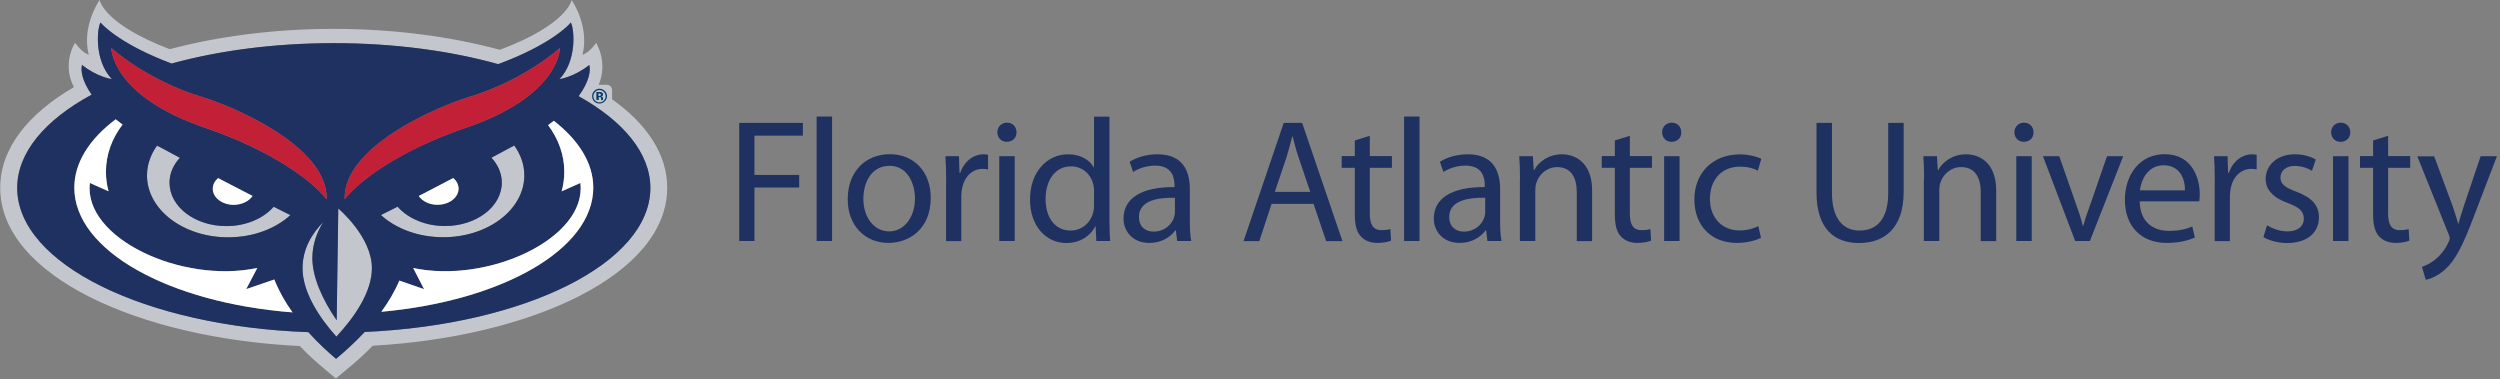
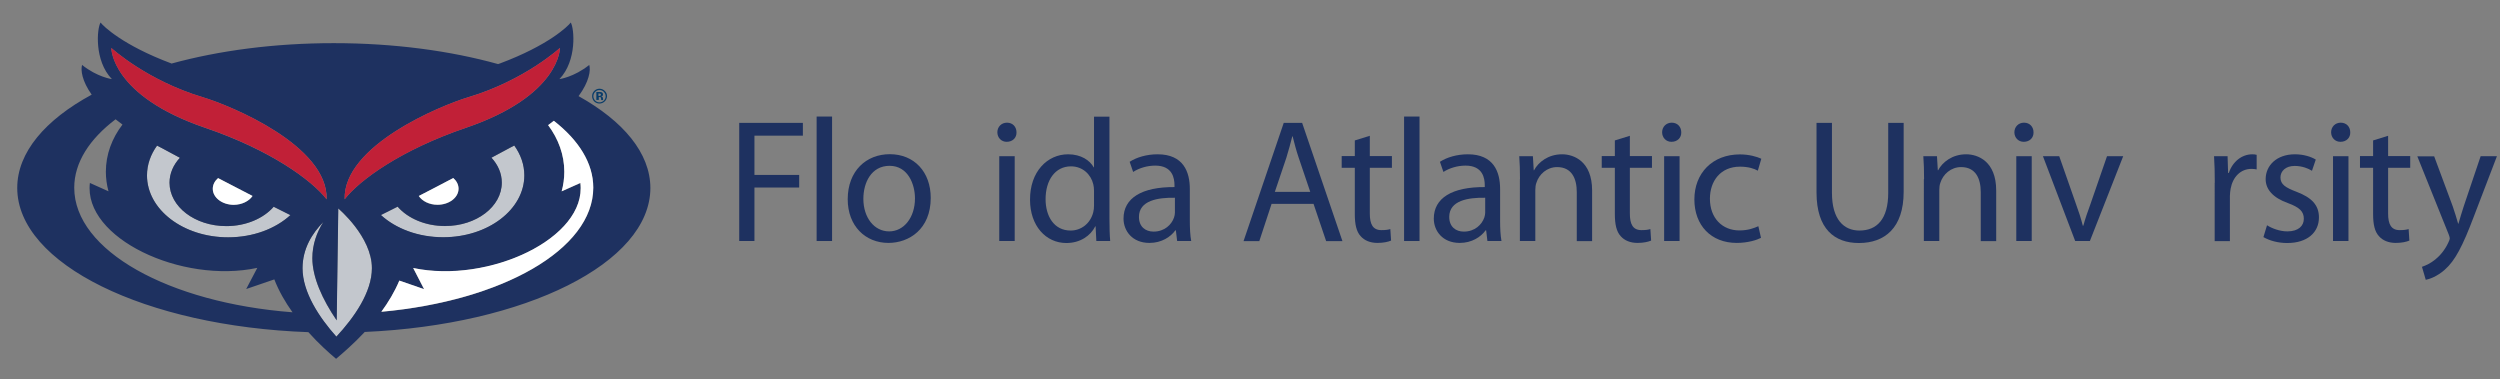
<svg xmlns="http://www.w3.org/2000/svg" id="Layer_1" x="0px" y="0px" viewBox="0 0 2364 358.5" style="enable-background:new 0 0 2364 358.5;" xml:space="preserve">
  <rect x="0" y="0" width="2364" height="358.5" fill="#808080" stroke="none" />
  <style type="text/css">	.st0{fill:#C3C7CD;}	.st1{fill:#1E3160;}	.st2{fill:#C12037;}	.st3{fill:#FFFFFF;}	.st4{fill:#093C69;}</style>
  <g>
    <g>
      <path class="st0" d="M495.8,165.9c0-10.2-3.4-19.8-9.5-28.2c-1.2,0.6-2.5,1.3-3.7,1.9c0,0-6.8,3.7-17.9,9.6   c6.2,6.7,9.8,14.8,9.8,23.6c0,22.6-24.1,41-53.7,41c-18.7,0-35.2-7.3-44.8-18.3c-5.4,2.7-10.7,5.3-15.8,7.9   c14.1,12.9,35.2,21,58.9,21C461.5,224.4,495.8,198.2,495.8,165.9z" />
      <path class="st0" d="M319.8,197.2L318.3,303c-13.6-19.9-23-40.8-23-58.8c0-13,4.2-24.4,10.3-34.1C295.4,220.4,286,235,286,253.7   c0,22.7,15.8,46.6,32,64.7c17-18.2,33.6-42,33.6-64.7C351.7,223.8,319.8,197.2,319.8,197.2z" />
      <path class="st0" d="M152.2,139.6c-1.3-0.6-2.5-1.3-3.7-1.9c-6,8.4-9.5,18-9.5,28.2c0,32.3,34.3,58.5,76.7,58.5   c23.7,0,44.9-8.2,58.9-21c-5.2-2.5-10.5-5.2-15.8-7.9c-9.6,11-26.1,18.3-44.8,18.3c-29.7,0-53.7-18.3-53.7-41   c0-8.8,3.6-16.9,9.8-23.6C159,143.3,152.2,139.6,152.2,139.6z" />
-       <path class="st0" d="M578.8,93.9v-8.7c0-2.8-2.2-5-5-5h-7.7c9.1-21.5-2.4-39.7-2.4-39.7s-5.4,8.6-12.9,11.4   C557.7,24.4,540.5,0,540.5,0s-3.3,22.9-67.8,47.1c-47.3-12.8-101.5-19.8-157.2-19.8c-54.9,0-108.3,6.8-155,19.2   C97.5,22.5,94.2,0,94.2,0S77,24.3,83.9,51.8C76.5,49,71,40.4,71,40.4s-12.8,19.4-1.1,42c-43.1,25.1-69.7,57.7-69.7,95.2   c0,83.4,131.9,142.3,283.3,149.6c8.3,8.7,15.9,15.4,20.8,19.5l13.3,11.2l13.4-11.2c5.2-4.3,13-11.1,21.5-19.8   c149.3-8.4,278.4-66.9,278.4-149.4C630.9,145.6,611.4,117.1,578.8,93.9z M344.8,313.9c-10.5,11.3-20.6,20.1-27.1,25.4   c-6.5-5.4-16.2-14.1-26.2-25.2c-154.1-5.6-275.3-64.5-275.3-136.4c0-33.6,26.5-64.4,70.4-88.2c-9.1-13-10.5-23.2-9.1-28.1   C92,73,105.8,74.8,105.8,74.8C89,57.3,91.8,26.6,95.1,21.3c2.6,3.5,21,21.5,66.7,38.6l0.4,0.2c44.9-12.3,97.3-19.3,153.4-19.3   c56.9,0,110.2,7.3,155.5,19.9l2-0.7c45.6-17.1,64.1-35.1,66.7-38.6c3.4,5.3,6.2,36-10.7,53.5c0,0,13.7-1.8,28.2-13.4   c1.5,5,0,15.8-10.1,29.5c42.3,23.6,67.8,53.8,67.8,86.7C614.9,248.7,496.4,307.2,344.8,313.9z" />
    </g>
    <path class="st1" d="M547.1,90.9c10.1-13.7,11.6-24.5,10.1-29.5C542.7,73,529,74.8,529,74.8c16.8-17.5,14-48.2,10.7-53.5  c-2.6,3.5-21,21.5-66.7,38.6l-2,0.7C425.7,48,372.5,40.8,315.6,40.8c-56.1,0-108.5,7-153.4,19.3l-0.4-0.2  c-45.6-17.1-64.1-35.1-66.7-38.6c-3.4,5.3-6.2,36,10.7,53.5c0,0-13.7-1.8-28.2-13.4c-1.4,4.9-0.1,15.1,9.1,28.1  c-43.9,23.8-70.4,54.6-70.4,88.2c0,71.9,121.2,130.9,275.3,136.4c10,11.1,19.7,19.8,26.2,25.2c6.4-5.4,16.6-14.2,27.1-25.4  C496.5,307.2,615,248.8,615,177.7C614.9,144.7,589.4,114.5,547.1,90.9z M442.9,91.9c53.2-15.9,86.6-46.6,86.6-46.6  s0.5,45.1-89.1,75.6c-60.9,20.7-100.2,49.1-114.5,67.5C324.5,137.7,416.5,99.9,442.9,91.9z M433.6,178.5c0,8.4-8.9,15.2-19.9,15.2  c-7.7,0-14.5-3.4-17.7-8.3c11.2-5.8,22.3-11.5,32.6-16.9C431.7,171.1,433.6,174.6,433.6,178.5z M105.3,45.4  c0,0,33.4,30.7,86.6,46.6c26.4,7.9,118.4,45.8,117,96.5c-14.3-18.4-53.6-46.7-114.5-67.5C104.8,90.5,105.3,45.4,105.3,45.4z   M214,213.8c18.7,0,35.2-7.3,44.8-18.3c5.4,2.7,10.7,5.3,15.8,7.9c-14.1,12.9-35.2,21-58.9,21c-42.4,0-76.7-26.2-76.7-58.5  c0-10.2,3.4-19.8,9.5-28.2c1.2,0.6,2.5,1.3,3.7,1.9c0,0,6.8,3.7,17.9,9.6c-6.2,6.7-9.8,14.8-9.8,23.6  C160.3,195.4,184.3,213.8,214,213.8z M201.2,178.5c0-3.9,1.9-7.4,5-10.1c10.3,5.4,21.4,11.2,32.6,16.9c-3.3,4.9-10,8.3-17.7,8.3  C210.1,193.6,201.2,186.8,201.2,178.5z M70.2,177.5c0-23.8,14.4-46,39.1-64.7c2.1,1.7,4.2,3.3,6.5,5c-10,13.1-15.7,28.3-15.7,44.6  c0,6.4,0.9,12.6,2.5,18.5L85,173c-6.3,52.2,86.9,95.6,158.3,80.3l-10.5,20l26.6-9.1c4.3,11.1,10.4,21.6,17.2,31.1  C159.5,286.3,70.2,237,70.2,177.5z M318.1,318.3c-16.2-18.1-32-42-32-64.7c0-18.7,9.4-33.3,19.6-43.6c-6.1,9.7-10.3,21.2-10.3,34.1  c0,18,9.4,38.9,23,58.8l1.5-105.8c0,0,31.8,26.6,31.8,56.4C351.7,276.3,335,300.1,318.1,318.3z M376,195.4  c9.6,11,26.1,18.3,44.8,18.3c29.7,0,53.7-18.3,53.7-41c0-8.8-3.6-16.9-9.8-23.6c11-5.9,17.9-9.6,17.9-9.6c1.3-0.6,2.5-1.3,3.7-1.9  c6,8.4,9.5,18,9.5,28.2c0,32.3-34.3,58.5-76.7,58.5c-23.7,0-44.9-8.2-58.9-21C365.4,200.8,370.7,198.1,376,195.4z M360.6,294.9  c6.6-9.1,12.7-19,17-29.5l23.4,8.1l-10.3-20c71.4,15.2,164.4-28.3,158.1-80.4l-17.7,7.9c1.7-6,2.5-12.2,2.5-18.5  c0-16-5.6-31.1-15.3-44.1c1.9-1.4,3.7-2.7,5.4-4.1c23.6,18.3,37.3,40,37.3,63.3C561,235.9,474.6,284.6,360.6,294.9z" />
    <g>
      <path class="st2" d="M194.3,120.9c60.9,20.7,100.2,49.1,114.5,67.5c1.4-50.7-90.6-88.5-117-96.5c-53.2-15.9-86.6-46.6-86.6-46.6   S104.8,90.5,194.3,120.9z" />
      <path class="st2" d="M440.4,120.9c89.5-30.5,89.1-75.6,89.1-75.6S496.1,76,442.9,91.9c-26.4,7.9-118.4,45.8-117,96.5   C340.3,170,379.5,141.7,440.4,120.9z" />
    </g>
    <g>
-       <path class="st3" d="M232.8,273.4l10.5-20C171.8,268.6,78.6,225.1,85,173l17.7,7.9c-1.7-6-2.5-12.2-2.5-18.5   c0-16.2,5.7-31.5,15.7-44.6c-2.3-1.7-4.5-3.4-6.5-5c-24.7,18.6-39.1,40.8-39.1,64.7c0,59.5,89.4,108.8,206.3,117.9   c-6.8-9.5-12.8-20-17.2-31.1L232.8,273.4z" />
      <path class="st3" d="M523.7,114.2c-1.7,1.3-3.5,2.7-5.4,4.1c9.7,13,15.3,28.1,15.3,44.1c0,6.4-0.9,12.6-2.5,18.5l17.7-7.9   c6.3,52.1-86.7,95.5-158.1,80.4l10.3,20l-23.4-8.1c-4.4,10.5-10.4,20.5-17,29.5c114-10.3,200.4-58.9,200.4-117.4   C561,154.3,547.3,132.6,523.7,114.2z" />
      <path class="st3" d="M238.8,185.3c-11.2-5.8-22.3-11.5-32.6-16.9c-3.1,2.7-5,6.2-5,10.1c0,8.4,8.9,15.2,19.9,15.2   C228.8,193.6,235.5,190.2,238.8,185.3z" />
      <path class="st3" d="M396,185.3c3.3,4.9,10,8.3,17.7,8.3c11,0,19.9-6.8,19.9-15.2c0-3.9-1.9-7.4-5-10.1   C418.3,173.8,407.2,179.5,396,185.3z" />
    </g>
    <g>
      <path class="st4" d="M571.8,95.9c-1.4,1.3-3,2-4.9,2c-2,0-3.6-0.7-5-2c-1.3-1.3-2-3-2-5s0.7-3.7,2.2-5.1c1.4-1.3,3-1.9,4.8-1.9   c1.9,0,3.6,0.7,5,2.1s2.1,3,2.1,5C573.9,92.9,573.2,94.6,571.8,95.9z M562.8,86.9c-1.1,1.1-1.7,2.5-1.7,4.1s0.6,3,1.7,4.1   c1.1,1.1,2.5,1.7,4.1,1.7s2.9-0.6,4.1-1.7c1.1-1.1,1.7-2.5,1.7-4.1s-0.6-2.9-1.7-4.1c-1.1-1.2-2.5-1.7-4.1-1.7   C565.3,85.1,564,85.7,562.8,86.9z M563.9,94.8V87c0.5,0,1.2,0,2.2,0s1.5,0,1.6,0c0.6,0,1.1,0.2,1.5,0.4c0.7,0.4,1,1,1,1.9   c0,0.7-0.2,1.1-0.5,1.4c-0.4,0.3-0.8,0.5-1.3,0.5c0.5,0.1,0.9,0.3,1.1,0.4c0.5,0.4,0.7,0.9,0.7,1.7V94c0,0.1,0,0.2,0,0.2   c0,0.1,0,0.2,0.1,0.2l0.1,0.2h-1.9c-0.1-0.2-0.1-0.6-0.1-1.1s-0.1-0.8-0.1-1c-0.1-0.3-0.3-0.5-0.6-0.6c-0.2-0.1-0.4-0.1-0.7-0.1   h-0.4h-0.4v2.7h-2.3V94.8z M567.6,88.6c-0.3-0.1-0.7-0.2-1.2-0.2h-0.5v2.3h0.8c0.5,0,0.8-0.1,1.1-0.3c0.3-0.2,0.4-0.5,0.4-0.9   C568.2,89,568,88.7,567.6,88.6z" />
    </g>
  </g>
  <g>
    <path class="st1" d="M699,116.2h60.2v12.1h-45.8v37.1h42.3v11.9h-42.3v50.6H699V116.2z" />
    <path class="st1" d="M772.2,110.2h14.6v117.7h-14.6V110.2z" />
    <path class="st1" d="M880.1,187.1c0,29.7-20.6,42.6-40,42.6c-21.7,0-38.5-15.9-38.5-41.3c0-26.9,17.6-42.6,39.8-42.6  C864.5,145.8,880.1,162.6,880.1,187.1z M816.4,188c0,17.6,10.1,30.8,24.4,30.8c13.9,0,24.4-13.1,24.4-31.2c0-13.6-6.8-30.8-24-30.8  C823.9,156.8,816.4,172.7,816.4,188z" />
-     <path class="st1" d="M894.7,172.7c0-9.5-0.2-17.6-0.7-25h12.8l0.5,15.8h0.7c3.6-10.8,12.4-17.6,22.2-17.6c1.7,0,2.8,0.2,4.1,0.5  v13.8c-1.5-0.3-3-0.5-5-0.5c-10.3,0-17.6,7.8-19.6,18.7c-0.3,2-0.7,4.3-0.7,6.8v42.8h-14.4V172.7z" />
    <path class="st1" d="M961.2,125.1c0.2,5-3.5,9-9.3,9c-5.1,0-8.8-4-8.8-9c0-5.1,3.8-9.1,9.1-9.1C957.7,116,961.2,120,961.2,125.1z   M944.9,227.9v-80.2h14.6v80.2H944.9z" />
    <path class="st1" d="M1049.1,110.2v97c0,7.1,0.2,15.3,0.7,20.7h-13.1L1036,214h-0.3c-4.5,9-14.3,15.8-27.4,15.8  c-19.4,0-34.3-16.4-34.3-40.8c-0.2-26.7,16.4-43.1,36-43.1c12.3,0,20.6,5.8,24.2,12.3h0.3v-47.9H1049.1z M1034.5,180.3  c0-1.8-0.2-4.3-0.7-6.1c-2.2-9.3-10.1-16.9-21.1-16.9c-15.1,0-24,13.3-24,31c0,16.2,8,29.7,23.7,29.7c9.8,0,18.7-6.5,21.4-17.4  c0.5-2,0.7-4,0.7-6.3V180.3z" />
    <path class="st1" d="M1125.1,208.7c0,7,0.3,13.8,1.3,19.2h-13.3l-1.2-10.1h-0.5c-4.5,6.3-13.1,11.9-24.5,11.9  c-16.2,0-24.5-11.4-24.5-23c0-19.4,17.2-30,48.2-29.8v-1.7c0-6.6-1.8-18.6-18.2-18.6c-7.5,0-15.3,2.3-20.9,6l-3.3-9.6  c6.6-4.3,16.2-7.1,26.4-7.1c24.5,0,30.5,16.7,30.5,32.8V208.7z M1111,187c-15.9-0.3-34,2.5-34,18.1c0,9.5,6.3,13.9,13.8,13.9  c10.4,0,17.1-6.6,19.4-13.4c0.5-1.5,0.8-3.2,0.8-4.6V187z" />
    <path class="st1" d="M1202.4,192.8l-11.6,35.2h-14.9l38-111.8h17.4l38.1,111.8H1254l-11.9-35.2H1202.4z M1239,181.5l-10.9-32.2  c-2.5-7.3-4.1-13.9-5.8-20.4h-0.3c-1.7,6.6-3.5,13.4-5.6,20.2l-10.9,32.3H1239z" />
    <path class="st1" d="M1295.3,128.4v19.2h20.9v11.1h-20.9V202c0,9.9,2.8,15.6,10.9,15.6c4,0,6.3-0.3,8.5-1l0.7,10.9  c-2.8,1.2-7.3,2.2-12.9,2.2c-6.8,0-12.3-2.3-15.8-6.3c-4.1-4.3-5.6-11.4-5.6-20.9v-43.8h-12.4v-11.1h12.4v-14.8L1295.3,128.4z" />
    <path class="st1" d="M1327.7,110.2h14.6v117.7h-14.6V110.2z" />
    <path class="st1" d="M1418.5,208.7c0,7,0.3,13.8,1.3,19.2h-13.3l-1.2-10.1h-0.5c-4.5,6.3-13.1,11.9-24.5,11.9  c-16.2,0-24.5-11.4-24.5-23c0-19.4,17.2-30,48.2-29.8v-1.7c0-6.6-1.8-18.6-18.2-18.6c-7.5,0-15.3,2.3-20.9,6l-3.3-9.6  c6.6-4.3,16.2-7.1,26.4-7.1c24.5,0,30.5,16.7,30.5,32.8V208.7z M1404.4,187c-15.9-0.3-34,2.5-34,18.1c0,9.5,6.3,13.9,13.8,13.9  c10.4,0,17.1-6.6,19.4-13.4c0.5-1.5,0.8-3.2,0.8-4.6V187z" />
    <path class="st1" d="M1437.3,169.4c0-8.3-0.2-15.1-0.7-21.7h12.9l0.8,13.3h0.3c4-7.6,13.3-15.1,26.5-15.1  c11.1,0,28.4,6.6,28.4,34.2v47.9H1491v-46.3c0-12.9-4.8-23.7-18.6-23.7c-9.6,0-17.1,6.8-19.6,14.9c-0.7,1.8-1,4.3-1,6.8v48.2h-14.6  V169.4z" />
    <path class="st1" d="M1541.2,128.4v19.2h20.9v11.1h-20.9V202c0,9.9,2.8,15.6,10.9,15.6c4,0,6.3-0.3,8.5-1l0.7,10.9  c-2.8,1.2-7.3,2.2-12.9,2.2c-6.8,0-12.3-2.3-15.8-6.3c-4.1-4.3-5.6-11.4-5.6-20.9v-43.8h-12.4v-11.1h12.4v-14.8L1541.2,128.4z" />
    <path class="st1" d="M1589.8,125.1c0.2,5-3.5,9-9.3,9c-5.1,0-8.8-4-8.8-9c0-5.1,3.8-9.1,9.1-9.1  C1586.3,116,1589.8,120,1589.8,125.1z M1573.6,227.9v-80.2h14.6v80.2H1573.6z" />
    <path class="st1" d="M1665.2,224.9c-3.8,2-12.3,4.8-23,4.8c-24.2,0-40-16.6-40-41.1c0-24.7,16.9-42.6,43.1-42.6  c8.6,0,16.2,2.2,20.2,4.1l-3.3,11.3c-3.5-2-9-3.8-16.9-3.8c-18.4,0-28.4,13.6-28.4,30.3c0,18.6,11.9,30,27.9,30  c8.3,0,13.8-2.2,17.9-4L1665.2,224.9z" />
    <path class="st1" d="M1732.3,116.2v66.2c0,25,11.1,35.6,26,35.6c16.6,0,27.2-10.9,27.2-35.6v-66.2h14.6v65.2  c0,34.3-18.1,48.4-42.3,48.4c-22.9,0-40.1-13.1-40.1-47.8v-65.8H1732.3z" />
    <path class="st1" d="M1819.4,169.4c0-8.3-0.2-15.1-0.7-21.7h12.9l0.8,13.3h0.3c4-7.6,13.3-15.1,26.5-15.1  c11.1,0,28.4,6.6,28.4,34.2v47.9h-14.6v-46.3c0-12.9-4.8-23.7-18.6-23.7c-9.6,0-17.1,6.8-19.6,14.9c-0.7,1.8-1,4.3-1,6.8v48.2  h-14.6V169.4z" />
    <path class="st1" d="M1922.9,125.1c0.2,5-3.5,9-9.3,9c-5.1,0-8.8-4-8.8-9c0-5.1,3.8-9.1,9.1-9.1  C1919.4,116,1922.9,120,1922.9,125.1z M1906.6,227.9v-80.2h14.6v80.2H1906.6z" />
    <path class="st1" d="M1947.2,147.7l15.8,45.1c2.7,7.3,4.8,13.9,6.5,20.6h0.5c1.8-6.6,4.1-13.3,6.8-20.6l15.6-45.1h15.3l-31.5,80.2  h-13.9l-30.5-80.2H1947.2z" />
-     <path class="st1" d="M2023.3,190.4c0.3,19.7,12.9,27.9,27.5,27.9c10.4,0,16.7-1.8,22.2-4.1l2.5,10.4c-5.1,2.3-13.9,5.1-26.7,5.1  c-24.7,0-39.5-16.4-39.5-40.6s14.3-43.3,37.6-43.3c26.2,0,33.2,23,33.2,37.8c0,3-0.3,5.3-0.5,6.8H2023.3z M2066.1,180  c0.2-9.3-3.8-23.7-20.2-23.7c-14.8,0-21.2,13.6-22.4,23.7H2066.1z" />
    <path class="st1" d="M2094.3,172.7c0-9.5-0.2-17.6-0.7-25h12.8l0.5,15.8h0.7c3.6-10.8,12.4-17.6,22.2-17.6c1.7,0,2.8,0.2,4.1,0.5  v13.8c-1.5-0.3-3-0.5-5-0.5c-10.3,0-17.6,7.8-19.6,18.7c-0.3,2-0.7,4.3-0.7,6.8v42.8h-14.4V172.7z" />
    <path class="st1" d="M2143.7,213c4.3,2.8,11.9,5.8,19.2,5.8c10.6,0,15.6-5.3,15.6-11.9c0-7-4.1-10.8-14.9-14.8  c-14.4-5.1-21.2-13.1-21.2-22.7c0-12.9,10.4-23.5,27.7-23.5c8.1,0,15.3,2.3,19.7,5l-3.6,10.6c-3.2-2-9-4.6-16.4-4.6  c-8.6,0-13.4,5-13.4,10.9c0,6.6,4.8,9.6,15.3,13.6c13.9,5.3,21.1,12.3,21.1,24.2c0,14.1-10.9,24.2-30,24.2  c-8.8,0-16.9-2.3-22.5-5.6L2143.7,213z" />
    <path class="st1" d="M2222.4,125.1c0.2,5-3.5,9-9.3,9c-5.1,0-8.8-4-8.8-9c0-5.1,3.8-9.1,9.1-9.1  C2218.9,116,2222.4,120,2222.4,125.1z M2206.1,227.9v-80.2h14.6v80.2H2206.1z" />
    <path class="st1" d="M2258.2,128.4v19.2h20.9v11.1h-20.9V202c0,9.9,2.8,15.6,10.9,15.6c4,0,6.3-0.3,8.5-1l0.7,10.9  c-2.8,1.2-7.3,2.2-12.9,2.2c-6.8,0-12.3-2.3-15.8-6.3c-4.1-4.3-5.6-11.4-5.6-20.9v-43.8h-12.4v-11.1h12.4v-14.8L2258.2,128.4z" />
    <path class="st1" d="M2301.7,147.7l17.6,47.4c1.8,5.3,3.8,11.6,5.1,16.4h0.3c1.5-4.8,3.1-10.9,5.1-16.7l15.9-47.1h15.4l-21.9,57.2  c-10.4,27.5-17.6,41.6-27.5,50.2c-7.1,6.3-14.3,8.8-17.9,9.5l-3.6-12.3c3.6-1.2,8.5-3.5,12.8-7.1c4-3.2,9-8.8,12.3-16.2  c0.7-1.5,1.2-2.7,1.2-3.5s-0.3-2-1-3.8l-29.7-73.9H2301.7z" />
  </g>
</svg>